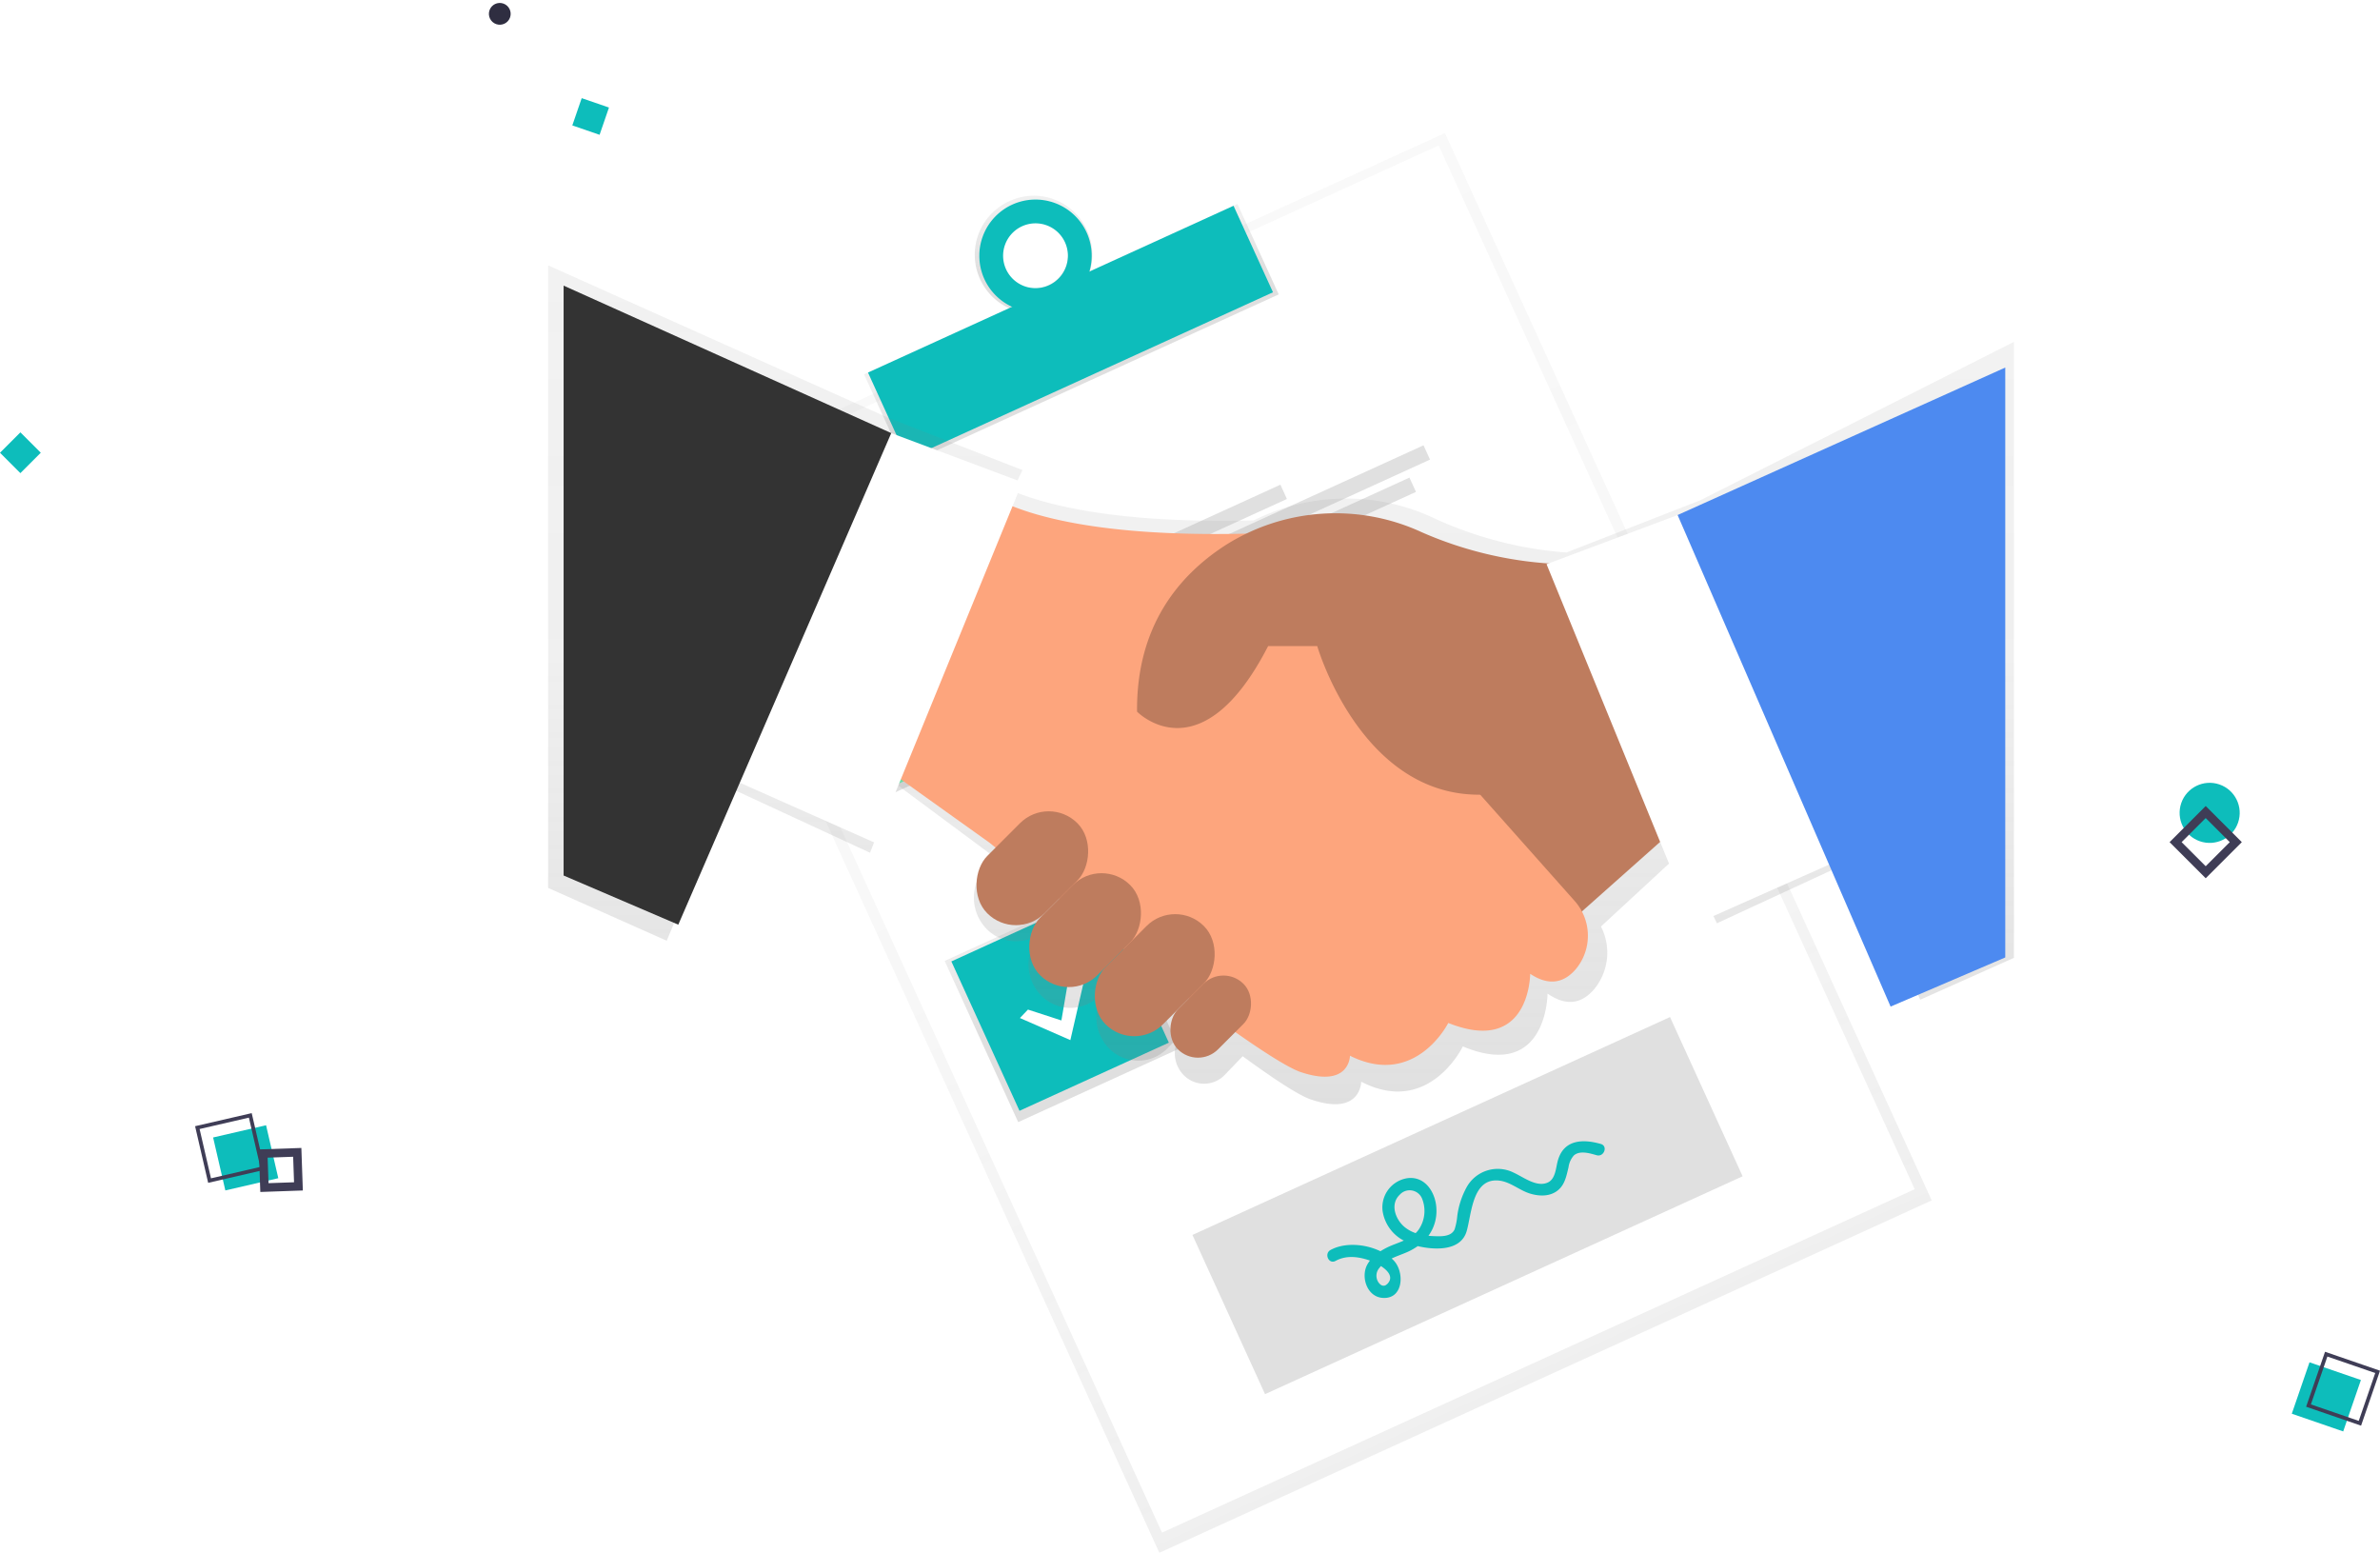
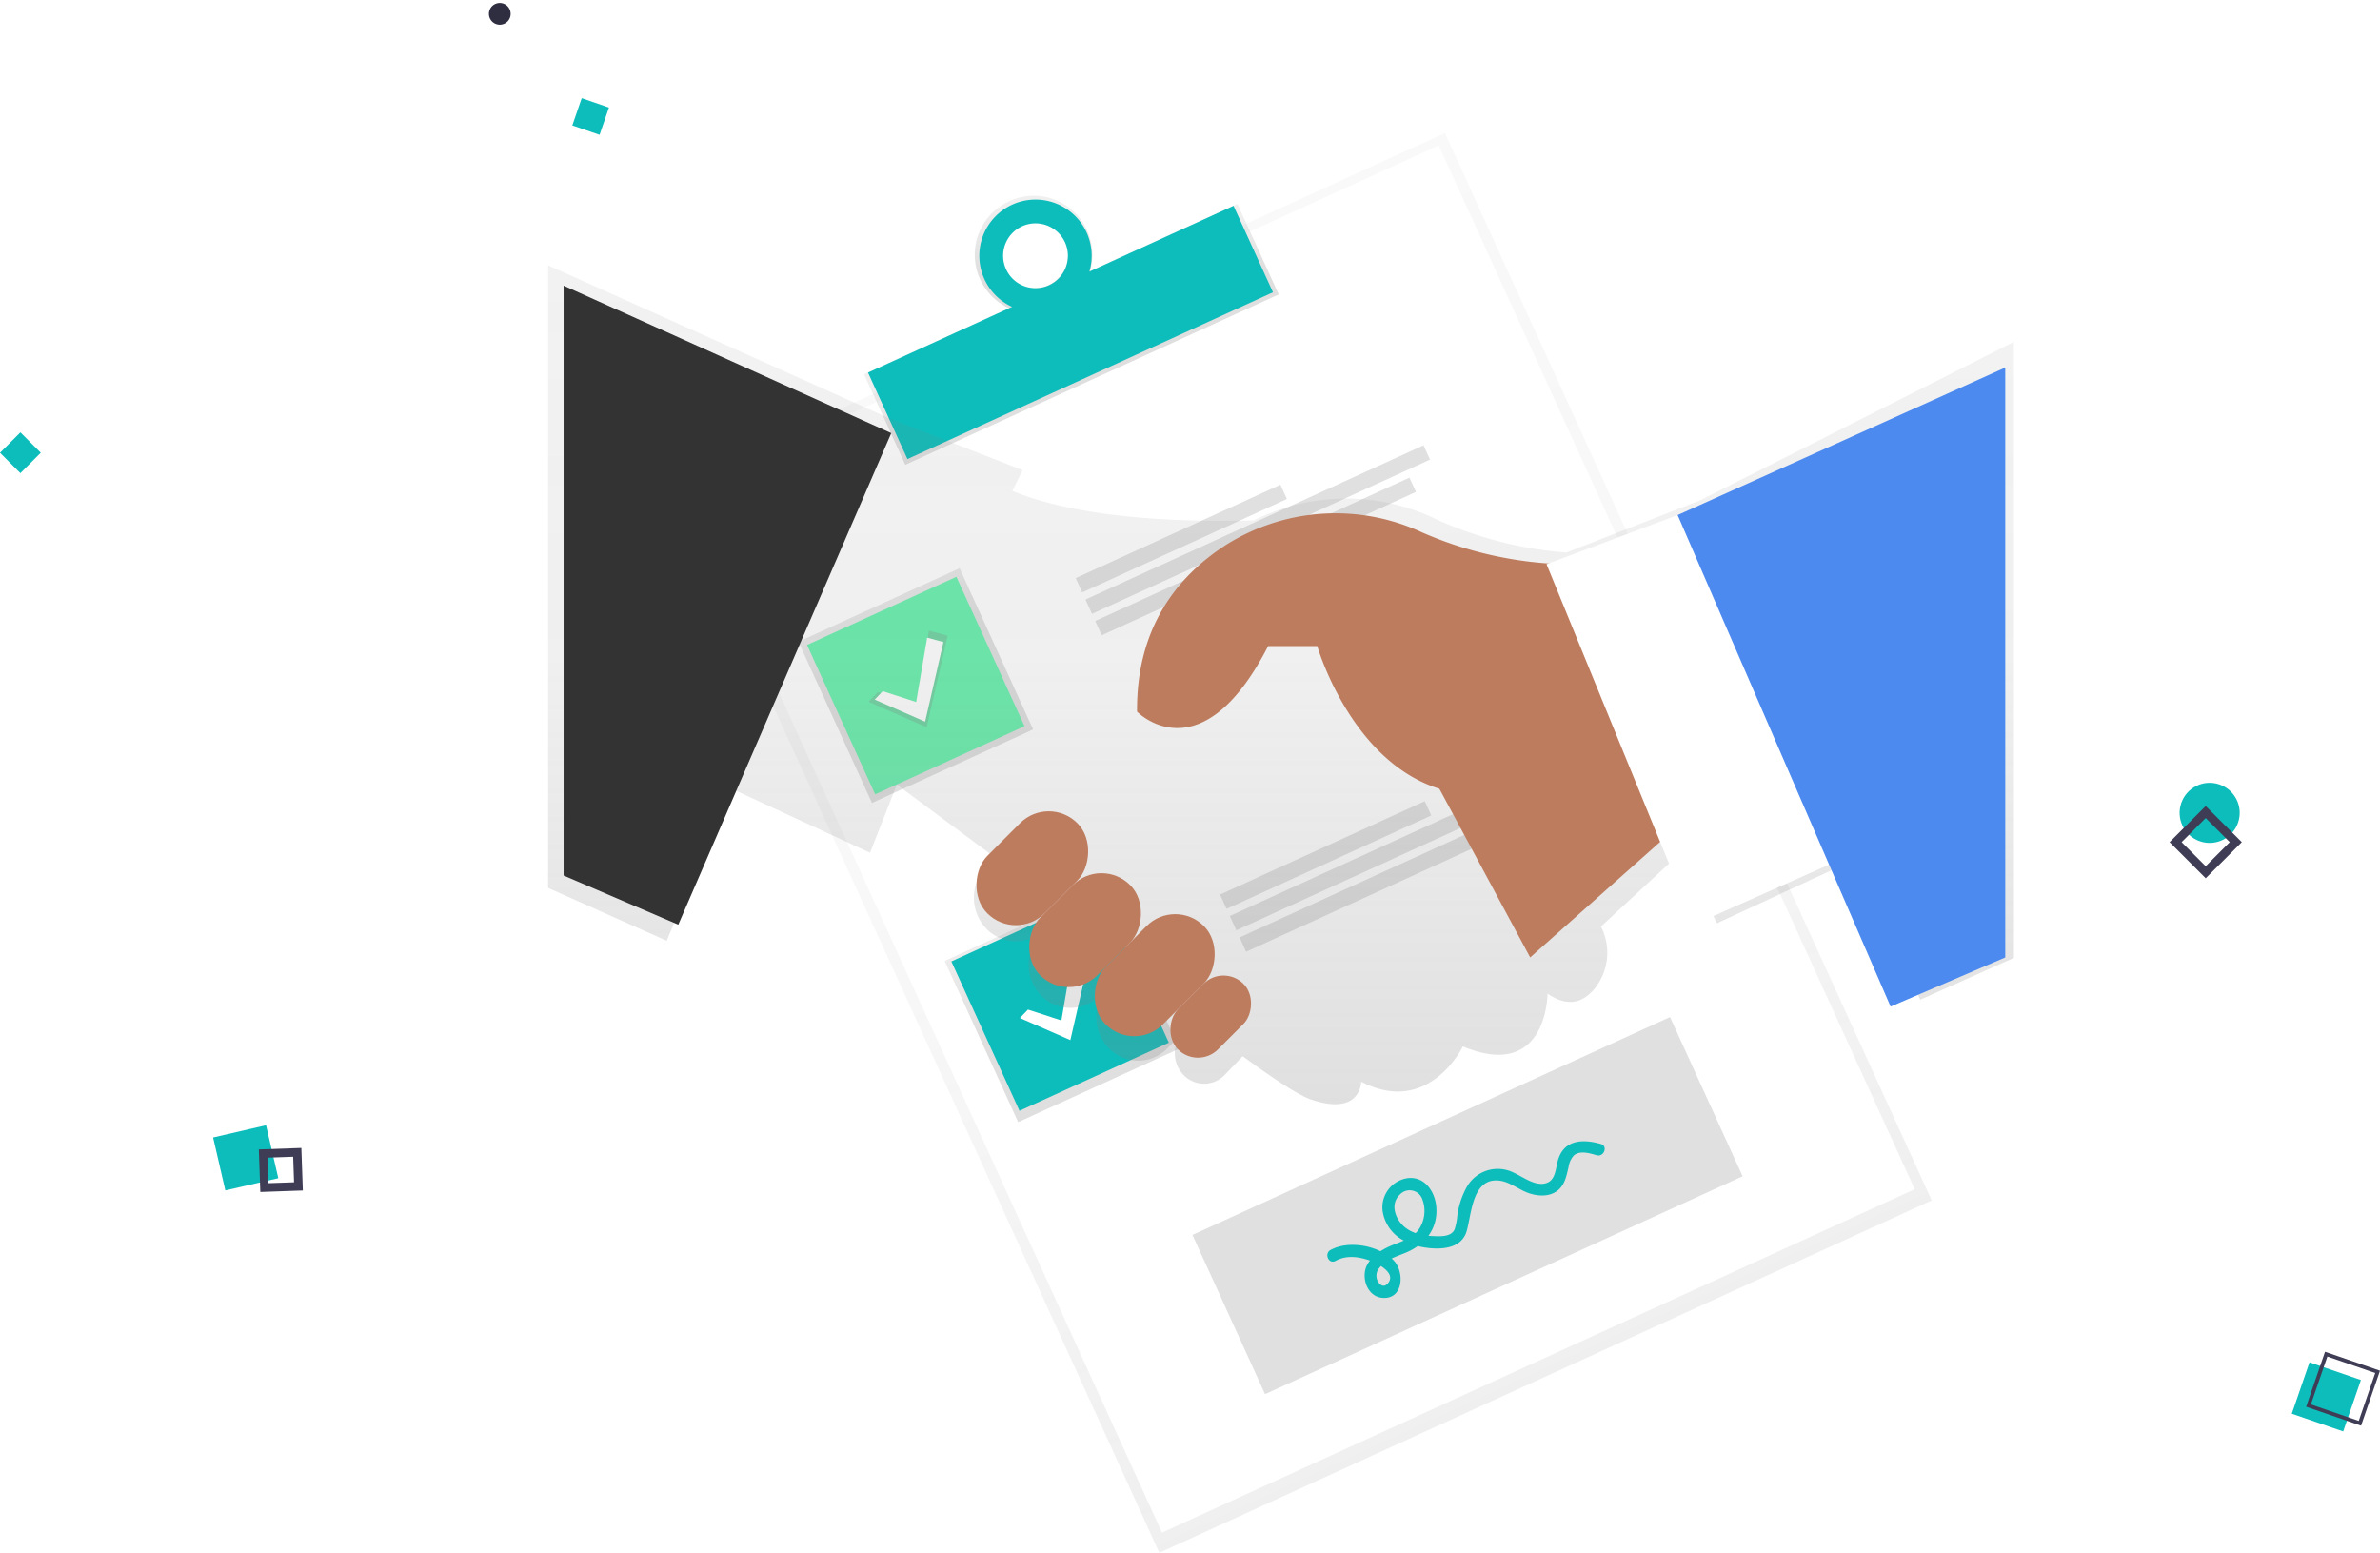
<svg xmlns="http://www.w3.org/2000/svg" xmlns:xlink="http://www.w3.org/1999/xlink" width="559.257" height="364.815" viewBox="0 0 559.257 364.815">
  <defs>
    <linearGradient id="linear-gradient" x1="0.502" y1="1.014" x2="0.502" y2="0.014" gradientUnits="objectBoundingBox">
      <stop offset="0" stop-color="gray" stop-opacity="0.251" />
      <stop offset="0.54" stop-color="gray" stop-opacity="0.122" />
      <stop offset="1" stop-color="gray" stop-opacity="0.102" />
    </linearGradient>
    <linearGradient id="linear-gradient-2" x1="1.068" y1="0.668" x2="1.068" y2="-0.332" xlink:href="#linear-gradient" />
    <linearGradient id="linear-gradient-3" x1="2.842" y1="0.652" x2="2.842" y2="-0.351" xlink:href="#linear-gradient" />
    <linearGradient id="linear-gradient-4" x1="1.073" y1="0.27" x2="1.073" y2="-0.729" xlink:href="#linear-gradient" />
    <linearGradient id="linear-gradient-5" x1="0.251" y1="0.451" x2="0.251" y2="-0.549" xlink:href="#linear-gradient" />
    <linearGradient id="linear-gradient-6" x1="5.173" y1="0.029" x2="5.173" y2="-0.871" xlink:href="#linear-gradient" />
    <linearGradient id="linear-gradient-7" x1="0.5" y1="1" x2="0.5" y2="0" xlink:href="#linear-gradient" />
  </defs>
  <g id="Group_4648" data-name="Group 4648" transform="translate(-1096.958 -536.942)">
    <ellipse id="Ellipse_6126" data-name="Ellipse 6126" cx="7.059" cy="7.059" rx="7.059" ry="7.059" transform="translate(1611.812 718.942) rotate(19)" fill="#0dbdbb" />
    <ellipse id="Ellipse_6130" data-name="Ellipse 6130" cx="2.559" cy="2.559" rx="2.559" ry="2.559" transform="translate(1212.812 536.942) rotate(19)" fill="#2f2e41" />
    <g id="Group_4612" data-name="Group 4612" transform="translate(185.627 -181.795) rotate(19)">
      <rect id="Rectangle_7285" data-name="Rectangle 7285" width="12.775" height="12.775" transform="translate(1713.003 508.817)" fill="#0dbdbb" />
      <path id="Path_40977" data-name="Path 40977" d="M969.158,239.206H955.5V225.548h13.658Zm-12.775-.882h11.893V226.43H956.383Z" transform="translate(760.151 279.739)" fill="#3f3d56" />
    </g>
    <g id="Group_4642" data-name="Group 4642" transform="matrix(-0.225, -0.974, 0.974, -0.225, 1039.747, 2599.568)">
      <rect id="Rectangle_7285-2" data-name="Rectangle 7285" width="12.775" height="12.775" transform="translate(1713.003 508.817)" fill="#0dbdbb" />
-       <path id="Path_40977-2" data-name="Path 40977" d="M969.158,239.206H955.5V225.548h13.658Zm-12.775-.882h11.893V226.43H956.383Z" transform="translate(760.151 279.739)" fill="#3f3d56" />
    </g>
    <g id="Rectangle_7291" data-name="Rectangle 7291" transform="translate(1157.778 806.988) rotate(-2)" fill="none" stroke="#3f3d56" stroke-width="2">
      <rect width="10" height="10" stroke="none" />
      <rect x="1" y="1" width="8" height="8" fill="none" />
    </g>
    <g id="Path_40981" data-name="Path 40981" transform="translate(1615.257 743.278) rotate(-135)" fill="none">
-       <path d="M0,0H12V12H0Z" stroke="none" />
      <path d="M 2 2 L 2 10 L 10 10 L 10 2 L 2 2 M 0 0 L 12 0 L 12 12 L 0 12 L 0 0 Z" stroke="none" fill="#3f3d56" />
    </g>
    <rect id="Rectangle_7293" data-name="Rectangle 7293" width="6.775" height="6.775" transform="translate(1233.648 560.001) rotate(19)" fill="#0dbdbb" />
    <rect id="Rectangle_7294" data-name="Rectangle 7294" width="6.775" height="6.775" transform="translate(1096.958 643.307) rotate(-45)" fill="#0dbdbb" />
    <g id="undraw_agreement_aajr_1_" data-name="undraw_agreement_aajr (1)" transform="translate(1225.76 568.197)">
      <g id="Group_4636" data-name="Group 4636" transform="translate(29.241 0.013)" opacity="0.5">
        <rect id="Rectangle_7464" data-name="Rectangle 7464" width="199.478" height="275.617" transform="translate(0 82.785) rotate(-24.52)" fill="url(#linear-gradient)" />
      </g>
      <rect id="Rectangle_7465" data-name="Rectangle 7465" width="194.403" height="269.526" transform="translate(32.39 83.593) rotate(-24.52)" fill="#fff" />
      <rect id="Rectangle_7466" data-name="Rectangle 7466" width="96.441" height="23.361" transform="translate(74.233 56.68) rotate(-24.52)" fill="url(#linear-gradient-2)" />
      <path id="Path_41141" data-name="Path 41141" d="M423.954,59.867a13.807,13.807,0,1,0,17.994,6.963A13.645,13.645,0,0,0,423.954,59.867Zm9.034,19.8A7.967,7.967,0,1,1,436.759,69.2a7.874,7.874,0,0,1-3.772,10.478Z" transform="translate(-315.327 -43.971)" fill="url(#linear-gradient-3)" />
      <rect id="Rectangle_7467" data-name="Rectangle 7467" width="94.409" height="22.333" transform="translate(75.162 56.274) rotate(-24.52)" fill="#0dbdbb" />
      <path id="Path_41142" data-name="Path 41142" d="M425.166,62.248a13.2,13.2,0,1,0,17.484,6.531A13.2,13.2,0,0,0,425.166,62.248ZM433.8,81.184A7.613,7.613,0,1,1,437.571,71.1,7.613,7.613,0,0,1,433.8,81.184Z" transform="translate(-316.119 -45.426)" fill="#0dbdbb" />
      <rect id="Rectangle_7468" data-name="Rectangle 7468" width="41.623" height="41.623" transform="translate(58.82 119.517) rotate(-24.52)" fill="url(#linear-gradient-4)" />
      <rect id="Rectangle_7469" data-name="Rectangle 7469" width="41.623" height="41.623" transform="translate(93.181 194.504) rotate(-24.52)" fill="url(#linear-gradient-5)" />
      <rect id="Rectangle_7470" data-name="Rectangle 7470" width="38.575" height="38.575" transform="translate(60.836 120.27) rotate(-24.52)" fill="#69f0ae" />
      <rect id="Rectangle_7471" data-name="Rectangle 7471" width="38.575" height="38.575" transform="translate(94.752 194.618) rotate(-24.52)" fill="#0dbdbb" />
      <rect id="Rectangle_7472" data-name="Rectangle 7472" width="52.875" height="3.69" transform="translate(123.965 104.563) rotate(-24.52)" fill="#e0e0e0" />
      <rect id="Rectangle_7473" data-name="Rectangle 7473" width="87.306" height="3.69" transform="translate(126.265 109.598) rotate(-24.52)" fill="#e0e0e0" />
      <rect id="Rectangle_7474" data-name="Rectangle 7474" width="81.156" height="3.69" transform="translate(128.558 114.633) rotate(-24.52)" fill="#e0e0e0" />
      <rect id="Rectangle_7475" data-name="Rectangle 7475" width="52.875" height="3.69" transform="translate(157.882 178.915) rotate(-24.52)" fill="#e0e0e0" />
      <rect id="Rectangle_7476" data-name="Rectangle 7476" width="87.306" height="3.69" transform="translate(160.18 183.947) rotate(-24.52)" fill="#e0e0e0" />
      <rect id="Rectangle_7477" data-name="Rectangle 7477" width="81.156" height="3.69" transform="translate(162.475 188.985) rotate(-24.52)" fill="#e0e0e0" />
      <path id="Path_41143" data-name="Path 41143" d="M195.638,314.769l9.038,2.935,2.974-17.394,4.4,1.2-4.947,21.5-13.63-5.975Z" transform="translate(-118.168 -183.416)" fill="url(#linear-gradient-6)" />
      <path id="Path_41144" data-name="Path 41144" d="M199.038,317.136l7.858,2.549,2.584-15.125,3.822,1.047-4.3,18.7-11.852-5.192Z" transform="translate(-120.416 -186.012)" fill="#fff" />
      <path id="Path_41145" data-name="Path 41145" d="M286.718,509.346l7.858,2.549,2.584-15.125,3.822,1.047-4.3,18.7-11.852-5.192Z" transform="translate(-173.969 -303.41)" fill="#fff" />
      <rect id="Rectangle_7478" data-name="Rectangle 7478" width="123.343" height="41.113" transform="translate(151.401 258.88) rotate(-24.52)" fill="#e0e0e0" />
      <path id="Path_41146" data-name="Path 41146" d="M691.8,630.118c-4.313-1.23-8.726-1-10.1,3.935-.463,1.662-.518,4.242-2.3,5.1-2.623,1.261-5.788-1.261-8.065-2.289a8.356,8.356,0,0,0-11.054,3.413,19.3,19.3,0,0,0-2.2,6.71,14.367,14.367,0,0,1-.631,3.2c-.813,1.818-3.359,1.654-5.029,1.584a10.874,10.874,0,0,1-1.113-.082,9.859,9.859,0,0,0,1.868-6.278c-.109-3.686-2.5-7.718-6.687-7.267a6.934,6.934,0,0,0-5.967,7.672,9.4,9.4,0,0,0,4.986,7.006c-1.277.564-2.639,1-3.846,1.588a16.127,16.127,0,0,0-1.639.915c-3.647-1.759-8.438-2.09-11.719-.3-1.588.868-.428,3.448,1.168,2.573,2.5-1.366,5.254-1.024,7.866-.156l.218.078a7.034,7.034,0,0,0-.681,1.055c-1.475,2.865,0,7.4,3.589,7.707,5.06.432,5.3-6.255,2.549-8.917-.117-.113-.234-.222-.358-.327,1.136-.549,2.366-.961,3.452-1.425a14.351,14.351,0,0,0,2.686-1.495l.195.051c3.865.876,9.9,1.148,11.287-3.534,1.191-4.064,1.3-12.693,7.726-11.895,2.619.323,4.768,2.335,7.259,3.063,2.23.666,4.811.693,6.64-.95,1.51-1.354,1.849-3.355,2.312-5.223a5.251,5.251,0,0,1,1.257-2.806c1.421-1.242,3.768-.51,5.352-.058C692.549,633.263,693.553,630.616,691.8,630.118Zm-50.209,32.924c-.852.845-1.755.175-2.211-.708a2.778,2.778,0,0,1,.389-3.079,5.36,5.36,0,0,1,.37-.444c1.685,1.09,3.063,2.651,1.467,4.231Zm2.989-21.018a3.142,3.142,0,0,1,5.235.965,7.732,7.732,0,0,1-.88,7.356,5.942,5.942,0,0,1-.642.724,8.2,8.2,0,0,1-2.775-1.584c-2.071-1.868-3.242-5.321-.922-7.473Z" transform="translate(-444.446 -392.617)" fill="#0dbdbb" />
      <path id="Path_41147" data-name="Path 41147" d="M427.814,155.991,396.4,168.239a90.253,90.253,0,0,1-30.678-7.862,48.556,48.556,0,0,0-42.814.323c-30.748.736-47.672-3.2-56.7-6.932l2.382-4.889-31.846-12.416L157.12,100.78V247.033l27.864,12.416,14.946-35.855,32.823,15.18,6.3-16.012,21.551,15.993,1.467,1.234-2.02,2.1a10.532,10.532,0,0,0,0,14.483h0a9.59,9.59,0,0,0,13.934,0l-1.105,1.168a10.532,10.532,0,0,0,0,14.483h0a9.59,9.59,0,0,0,13.934,0l6.383-6.636h0l-4.383,4.554a10.532,10.532,0,0,0,0,14.483h0a9.59,9.59,0,0,0,13.934,0l6.3-6.551h0l-2.651,2.756a7.356,7.356,0,0,0,0,10.12,6.7,6.7,0,0,0,9.73,0l4.2-4.367c7.22,5.274,13.062,9.123,15.923,10.12,11.922,4.133,11.922-4.145,11.922-4.145,15.923,8.275,23.886-8.275,23.886-8.275,19.9,8.275,19.9-12.416,19.9-12.416,4.974,3.448,8.563,1.868,11.069-1.168a13.486,13.486,0,0,0,1.487-14.592l19.025-17.581,8.228,16.822,32.823-15.18L479.548,273.3l22.01-9.828V118.746Z" transform="translate(-157.12 -69.689)" fill="url(#linear-gradient-7)" />
      <path id="Path_41148" data-name="Path 41148" d="M585.244,364.108,550.6,394.9,523.65,344.857l61.594-15.4Z" transform="translate(-319.836 -201.22)" fill="#be7c5e" />
-       <path id="Path_41149" data-name="Path 41149" d="M377.476,231.69s11.12,15.4,76.991,11.548l38.5,57.744,25.8,29.024a12.273,12.273,0,0,1,.3,16.1c-2.417,2.806-5.893,4.281-10.7,1.07,0,0,0,19.247-19.247,11.548,0,0-7.7,15.4-23.1,7.7,0,0,0,7.7-11.548,3.849s-73.146-53.891-73.146-53.891L354.38,297.137Z" transform="translate(-277.603 -149.647)" fill="#fda57d" />
      <path id="Path_41150" data-name="Path 41150" d="M612.738,262.4a89.583,89.583,0,0,1-33.084-7.469,48.32,48.32,0,0,0-46.177,2.985c-11.248,7.259-20.994,19.278-20.811,39.128,0,0,14.969,15.4,30.795-15.4h11.548s11.12,38.5,42.347,34.64,38.5-7.7,38.5-7.7Z" transform="translate(-374.279 -161.105)" fill="#be7c5e" />
      <rect id="Rectangle_7479" data-name="Rectangle 7479" width="19.056" height="29.943" rx="9.528" transform="translate(130.032 169.946) rotate(45)" fill="#be7c5e" />
      <rect id="Rectangle_7480" data-name="Rectangle 7480" width="19.056" height="29.943" rx="9.528" transform="translate(117.624 155.404) rotate(45)" fill="#be7c5e" />
      <rect id="Rectangle_7481" data-name="Rectangle 7481" width="19.056" height="32.663" rx="9.528" transform="translate(147.352 179.567) rotate(45)" fill="#be7c5e" />
      <rect id="Rectangle_7482" data-name="Rectangle 7482" width="13.307" height="21.777" rx="6.654" transform="translate(158.69 195.182) rotate(45)" fill="#be7c5e" />
      <path id="Path_41151" data-name="Path 41151" d="M672.063,311.4l-34.644,15.4-34.648-84.69,30.8-11.548Z" transform="translate(-368.161 -140.814)" fill="#fff" />
-       <path id="Path_41152" data-name="Path 41152" d="M108.25,261.945l34.644,15.4,34.648-84.69-30.8-11.552Z" transform="translate(-66.117 -110.605)" fill="#fff" />
+       <path id="Path_41152" data-name="Path 41152" d="M108.25,261.945Z" transform="translate(-66.117 -110.605)" fill="#fff" />
      <path id="Path_41153" data-name="Path 41153" d="M9.34,92.09l76.991,34.644L36.289,242.223,9.34,230.675Z" transform="translate(-5.705 -56.239)" fill="#333" />
      <path id="Path_41154" data-name="Path 41154" d="M758.891,141.54,681.9,176.188l50.046,115.485,26.945-11.548Z" transform="translate(-416.492 -86.442)" fill="#4d8af0" />
    </g>
  </g>
</svg>